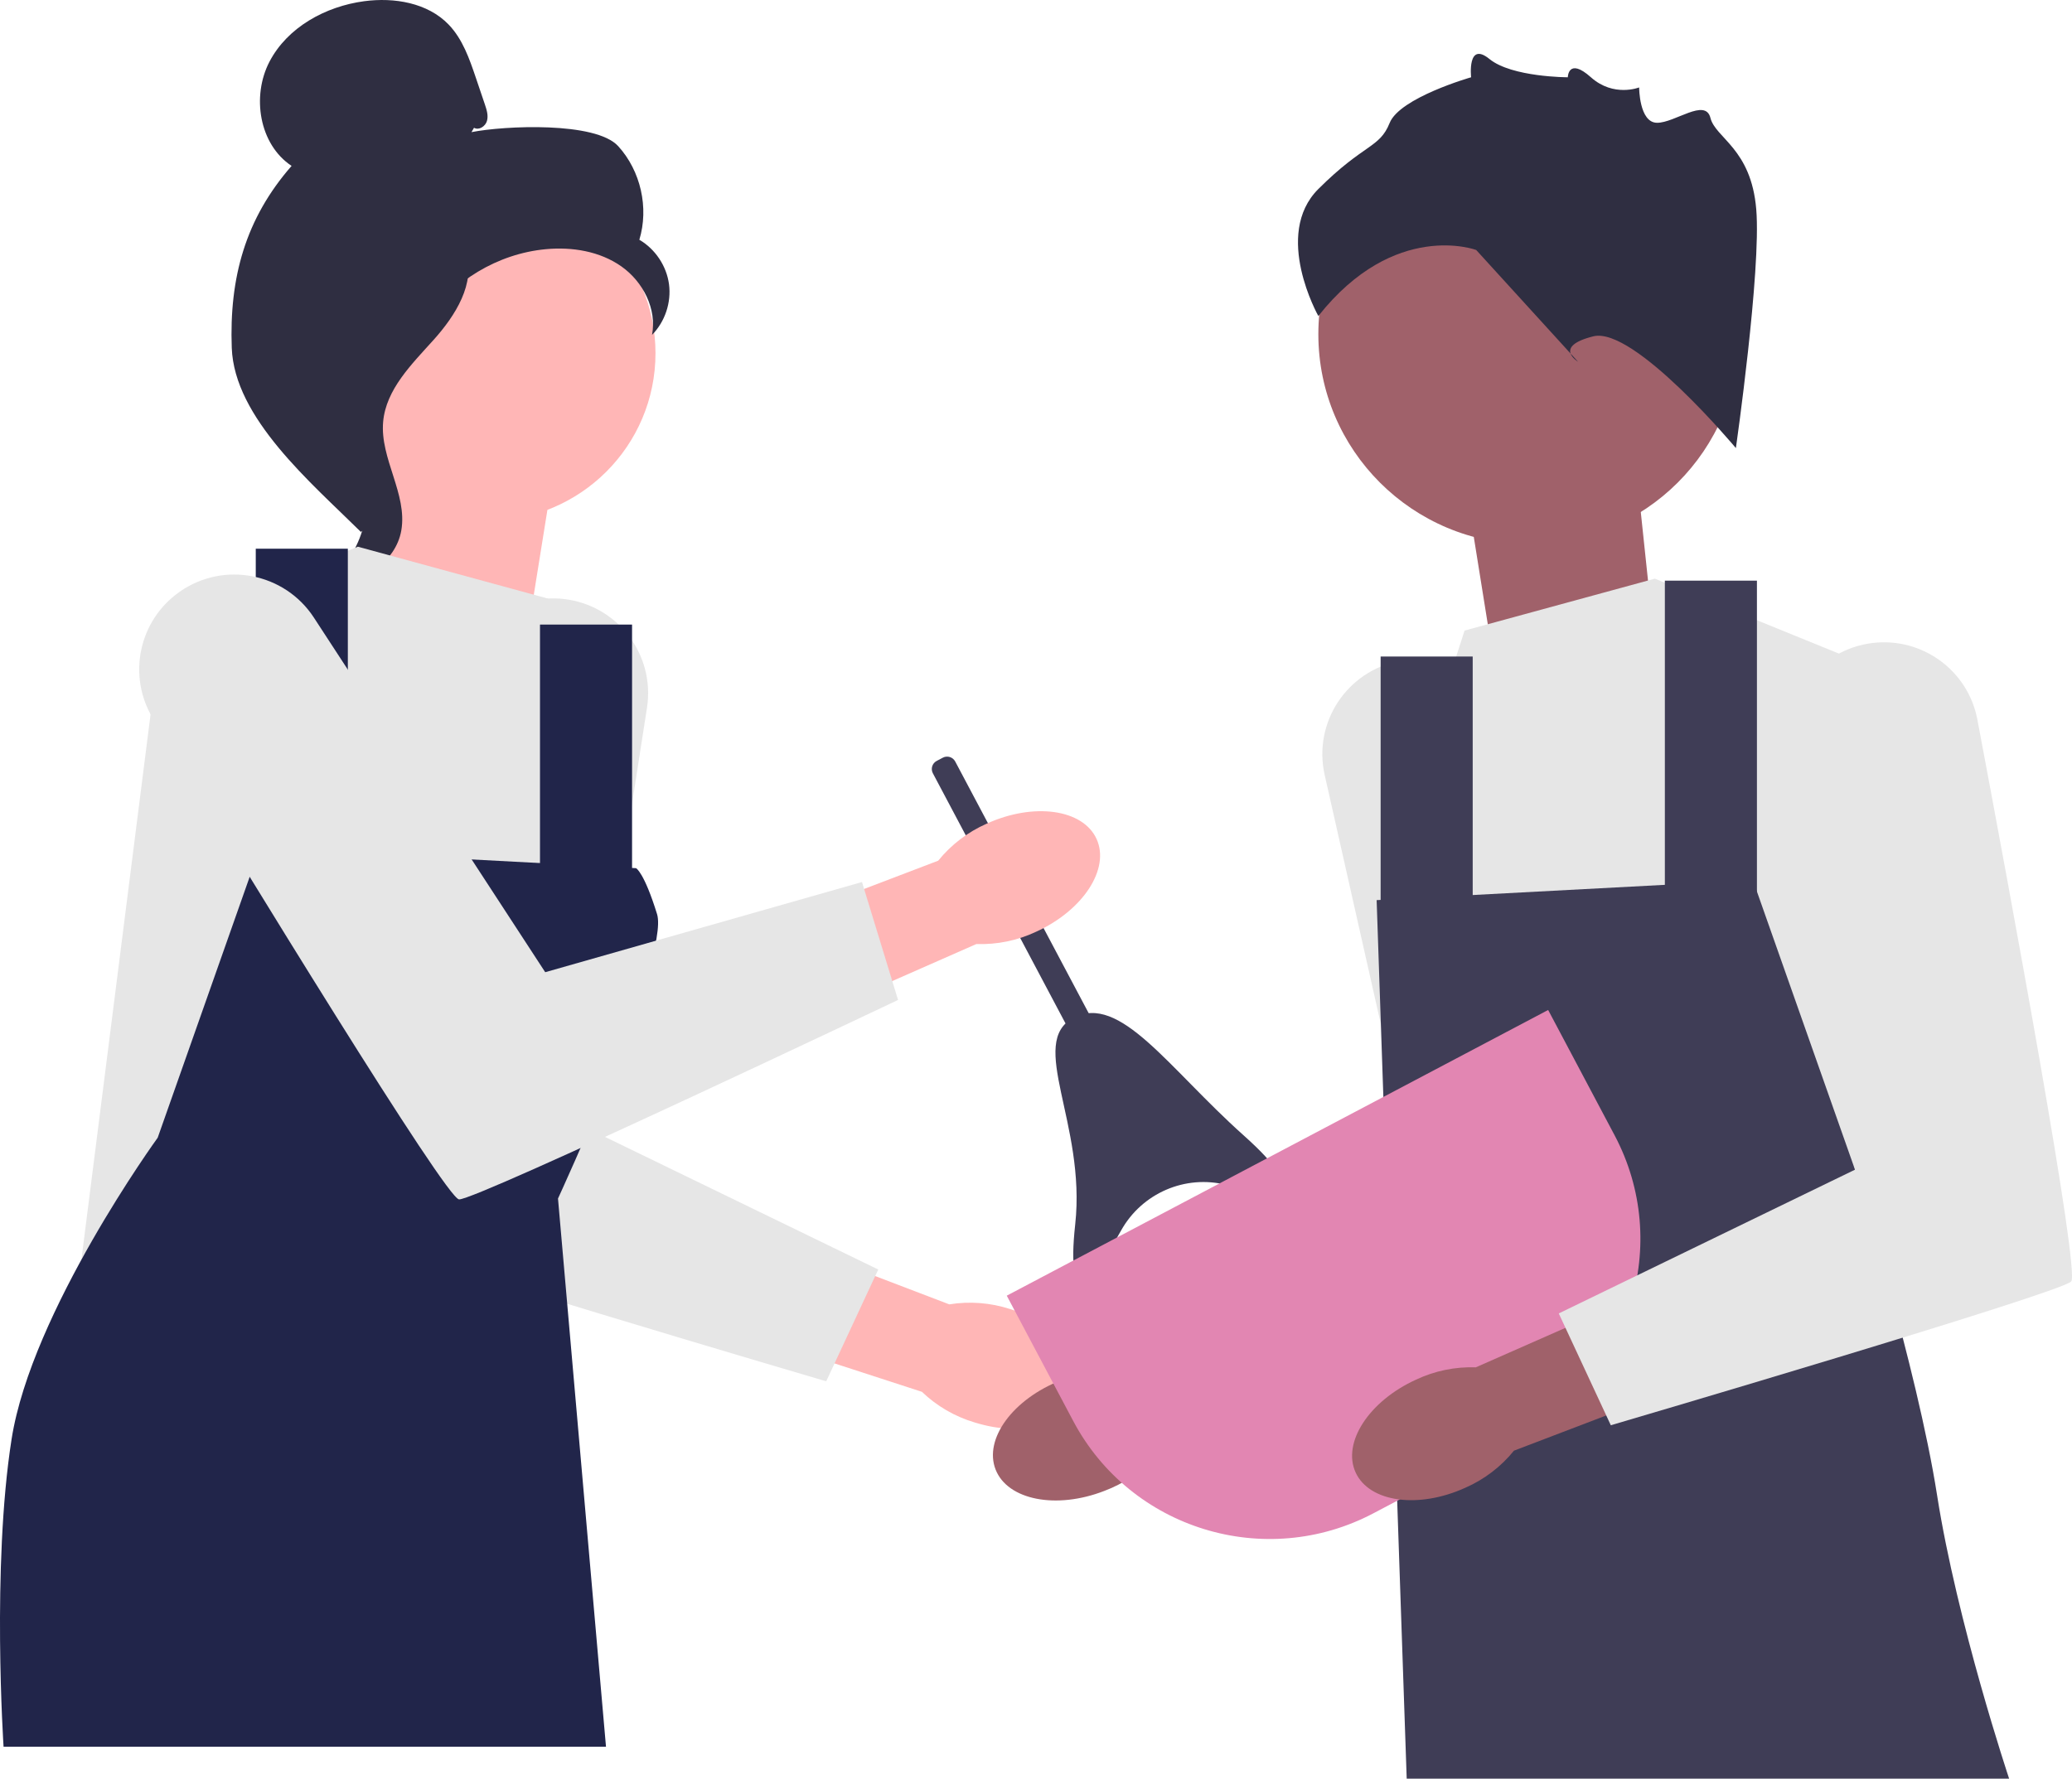
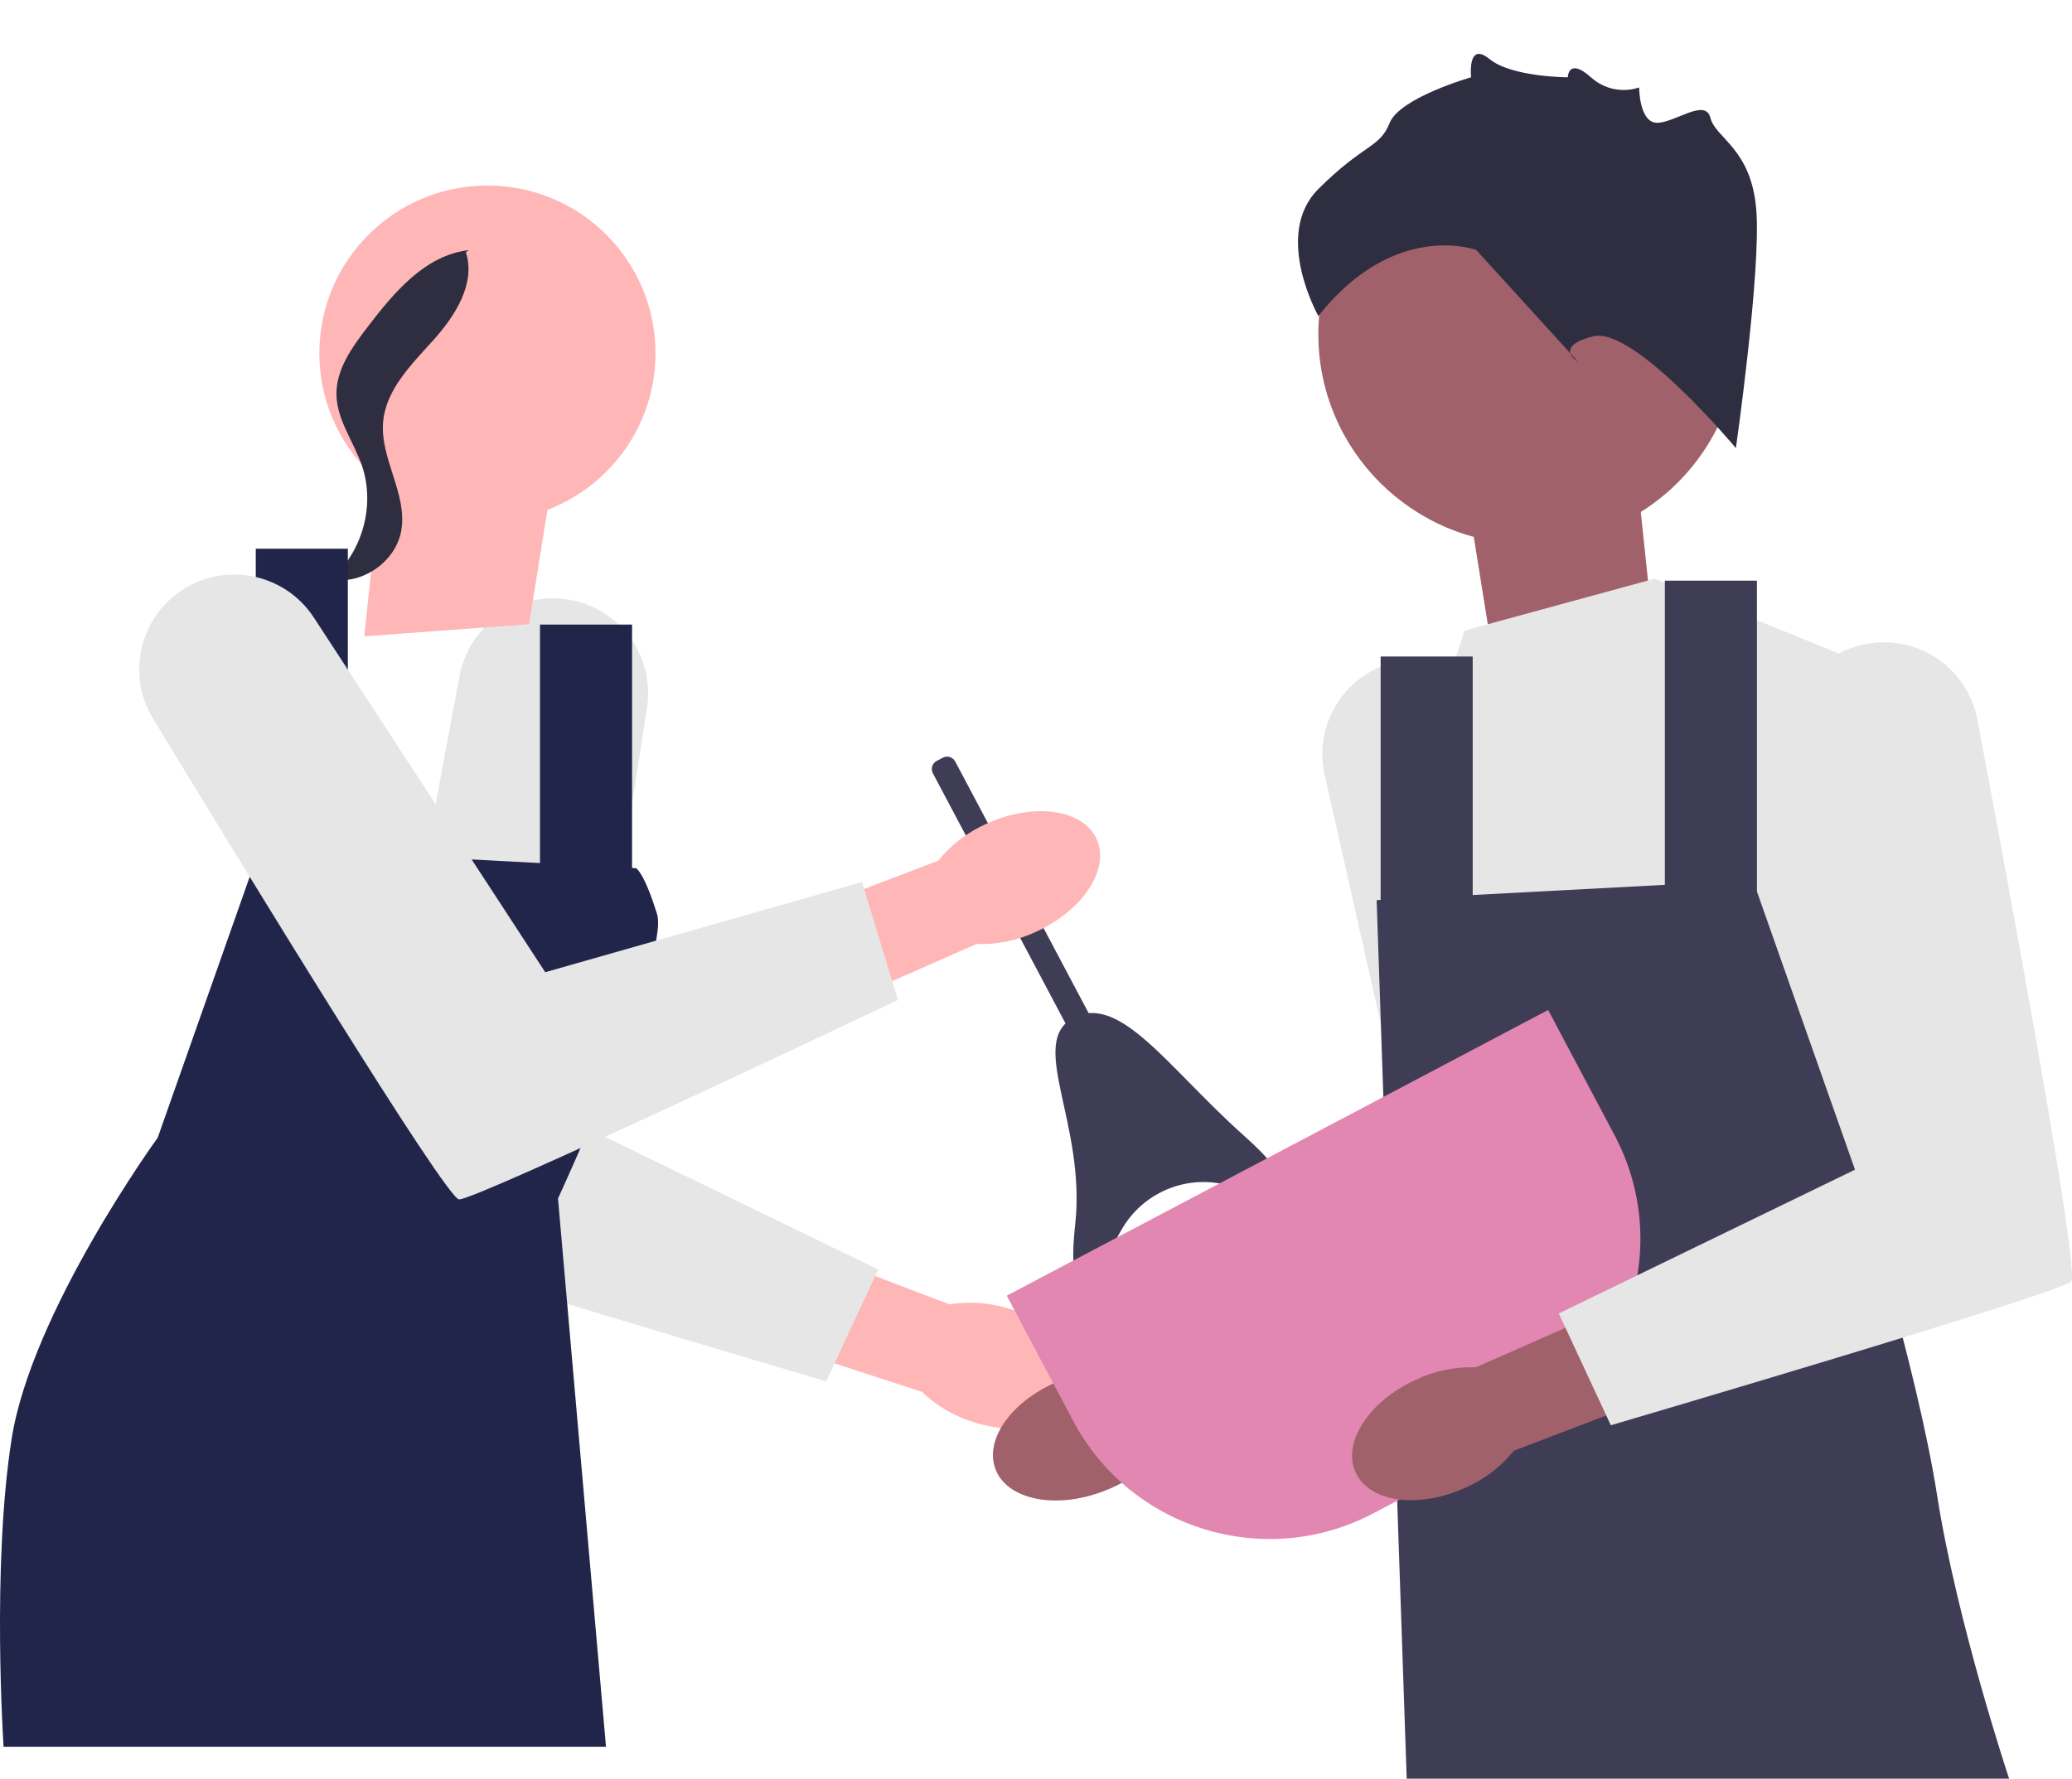
<svg xmlns="http://www.w3.org/2000/svg" width="191" height="164" viewBox="0 0 191 164" fill="none">
  <g clip-path="url(#clip0_830_1133)">
    <path d="M93.12 120.703C97.667 122.119 100.621 125.607 99.718 128.494C98.814 131.381 94.397 132.573 89.849 131.157C88.024 130.616 86.356 129.647 84.984 128.331L65.795 122.091L68.921 113.168L87.506 120.267C89.386 119.963 91.311 120.113 93.12 120.703Z" fill="#FFB6B6" />
    <path d="M52.013 55.234C47.437 54.693 43.224 57.779 42.372 62.297C39.332 78.412 32.874 113.26 33.725 114.108C34.832 115.213 76.161 127.363 76.161 127.363L80.958 117.054L53.651 103.798L59.64 65.255C60.401 60.362 56.94 55.816 52.013 55.234Z" fill="#E6E6E6" />
    <path d="M101.804 137.466C97.368 139.195 92.877 138.312 91.775 135.495C90.672 132.678 93.375 128.993 97.814 127.264C99.577 126.549 101.486 126.265 103.382 126.438L122.272 119.348L125.417 128.265L106.461 134.307C105.184 135.716 103.587 136.799 101.804 137.466Z" fill="#A0616A" />
    <path d="M129.045 60.938C133.574 60.092 137.985 62.888 139.14 67.339C143.259 83.213 152.048 117.549 151.257 118.453C150.227 119.629 109.809 134.524 109.809 134.524L104.328 124.559L130.681 109.503L122.11 71.448C121.022 66.617 124.168 61.85 129.045 60.938Z" fill="#E6E6E6" />
    <path d="M48.771 57.549L51.022 43.513L35.83 37.337L33.579 58.672L48.771 57.549Z" fill="#FFB6B6" />
    <path d="M137.5 59.758L135.249 45.722L150.441 39.546L152.692 60.881L137.5 59.758Z" fill="#A0616A" />
    <path d="M44.932 48.025C53.488 48.025 60.424 41.104 60.424 32.566C60.424 24.029 53.488 17.108 44.932 17.108C36.376 17.108 29.44 24.029 29.44 32.566C29.44 41.104 36.376 48.025 44.932 48.025Z" fill="#FFB6B6" />
-     <path d="M43.696 11.783C44.144 12.044 44.745 11.649 44.888 11.152C45.032 10.654 44.864 10.126 44.699 9.635L43.863 7.164C43.27 5.412 42.641 3.599 41.357 2.266C39.419 0.253 36.339 -0.259 33.567 0.112C30.006 0.588 26.494 2.512 24.838 5.693C23.183 8.874 23.887 13.312 26.879 15.297C22.616 20.173 21.129 25.607 21.364 32.073C21.599 38.539 28.661 44.49 33.266 49.045C34.295 48.423 35.23 45.508 34.664 44.449C34.099 43.39 34.909 42.163 34.209 41.187C33.508 40.212 32.922 41.765 33.63 40.795C34.077 40.183 32.333 38.775 32.997 38.409C36.21 36.637 37.278 32.641 39.296 29.581C41.73 25.891 45.895 23.391 50.303 22.977C52.731 22.748 55.296 23.162 57.287 24.569C59.277 25.975 60.565 28.489 60.104 30.879C61.299 29.668 61.894 27.893 61.67 26.208C61.445 24.523 60.406 22.965 58.936 22.107C59.83 19.156 59.064 15.762 56.988 13.478C54.912 11.194 46.492 11.584 43.461 12.184" fill="#2F2E41" />
    <path d="M43.225 23.066C39.211 23.498 36.313 26.968 33.866 30.172C32.456 32.018 30.978 34.057 31.014 36.379C31.049 38.726 32.622 40.739 33.374 42.964C34.602 46.599 33.405 50.925 30.48 53.416C33.37 53.964 36.494 51.802 36.993 48.909C37.574 45.542 35.016 42.292 35.319 38.889C35.586 35.891 37.953 33.583 39.967 31.341C41.98 29.1 43.87 26.125 42.944 23.26" fill="#2F2E41" />
-     <path d="M50.526 55.195L32.987 50.408L14.905 57.773L7.156 118.895L51.437 120.368V110.509C51.437 110.509 59.187 100.853 57.711 86.861L56.234 72.869L50.526 55.195Z" fill="#E6E6E6" />
    <path d="M58.633 80.049L23.946 78.208L14.536 104.903C14.536 104.903 2.912 120.92 1.067 132.702C-0.778 144.485 0.329 161.054 0.329 161.054H55.861L51.437 110.509C51.437 110.509 61.765 88.15 60.568 84.283C59.371 80.417 58.633 80.049 58.633 80.049Z" fill="#21254A" />
    <path d="M32.064 50.593H23.577V81.89H32.064V50.593Z" fill="#21254A" />
    <path d="M58.264 57.588H49.777V83.363H58.264V57.588Z" fill="#21254A" />
    <path d="M135.007 58.141L152.546 53.354L170.628 60.718L178.377 121.84L134.096 123.313V113.454C134.096 113.454 129.566 103.375 133.911 89.991C138.155 76.919 129.299 75.815 129.299 75.815L135.007 58.141Z" fill="#E6E6E6" />
    <path d="M126.9 82.995L161.587 81.154L170.997 107.849C170.997 107.849 176.717 126.075 178.562 137.857C180.407 149.64 185.204 164 185.204 164H129.672L128.007 115.397L126.9 82.995Z" fill="#3F3D56" />
    <path d="M161.956 53.538H153.469V84.836H161.956V53.538Z" fill="#3F3D56" />
    <path d="M135.756 60.534H127.269V86.308H135.756V60.534Z" fill="#3F3D56" />
    <path d="M140.931 50.173C151.647 50.173 160.334 41.505 160.334 30.812C160.334 20.119 151.647 11.45 140.931 11.45C130.215 11.45 121.527 20.119 121.527 30.812C121.527 41.505 130.215 50.173 140.931 50.173Z" fill="#A0616A" />
    <path d="M160.017 41.315C160.017 41.315 150.629 30.074 146.874 31.011C143.119 31.948 145.466 33.353 145.466 33.353L136.078 23.049C136.078 23.049 128.568 20.239 121.527 29.137C121.527 29.137 117.303 21.644 121.527 17.428C125.752 13.213 127.16 13.682 128.099 11.34C129.037 8.998 135.609 7.125 135.609 7.125C135.609 7.125 135.232 3.754 137.298 5.439C139.364 7.125 144.523 7.125 144.523 7.125C144.523 7.125 144.553 5.251 146.652 7.125C148.751 8.998 151.098 8.061 151.098 8.061C151.098 8.061 151.098 11.303 152.741 11.321C154.384 11.34 157.2 8.998 157.67 10.871C158.139 12.745 161.425 13.682 161.894 19.302C162.363 24.922 160.017 41.315 160.017 41.315Z" fill="#2F2E41" />
    <path d="M88.053 70.213L103.076 98.55L101.016 99.638L85.993 71.299C85.775 70.888 85.933 70.377 86.345 70.16L86.911 69.861C87.323 69.644 87.835 69.801 88.053 70.213Z" fill="#3F3D56" />
    <path d="M113.081 109.26C109.259 108.277 105.26 110.018 103.342 113.46C100.941 117.77 98.197 121.307 99.116 112.879C100.127 103.601 94.673 96.108 98.959 93.845C103.246 91.583 107.673 98.459 114.64 104.685C121.097 110.456 117.373 110.365 113.081 109.26Z" fill="#3F3D56" />
    <path d="M90.958 75.945C95.291 73.971 99.823 74.602 101.082 77.353C102.341 80.105 99.848 83.935 95.514 85.909C93.793 86.721 91.903 87.11 90.001 87.044L71.537 95.176L67.897 86.45L86.485 79.359C87.682 77.881 89.216 76.71 90.958 75.945Z" fill="#FFB6B6" />
    <path d="M16.555 54.567C12.786 57.211 11.713 62.315 14.1 66.247C22.615 80.272 41.115 110.523 42.316 110.589C43.879 110.674 82.784 92.199 82.784 92.199L79.46 81.327L50.259 89.641L28.938 56.95C26.232 52.8 20.614 51.719 16.555 54.567Z" fill="#E6E6E6" />
    <path d="M92.805 119.466L142.711 93.124L148.837 104.68C154.122 114.649 150.302 127.023 140.311 132.297L126.607 139.53C116.617 144.803 104.216 140.991 98.931 131.022L92.805 119.466Z" fill="#E286B2" />
    <path d="M135.087 137.172C130.754 139.147 126.222 138.517 124.963 135.766C123.704 133.014 126.195 129.184 130.53 127.21C132.25 126.397 134.14 126.007 136.043 126.073L154.505 117.938L158.146 126.665L139.559 133.758C138.363 135.236 136.829 136.407 135.087 137.172Z" fill="#A0616A" />
    <path d="M172.636 59.284C177.211 58.743 181.424 61.829 182.277 66.347C185.317 82.462 191.774 117.31 190.924 118.158C189.817 119.263 148.487 131.414 148.487 131.414L143.69 121.104L170.997 107.849L165.008 69.305C164.248 64.412 167.708 59.867 172.636 59.284Z" fill="#E6E6E6" />
  </g>
  <defs>
    <clipPath id="clip0_830_1133">
      <rect width="191" height="164" fill="white" />
    </clipPath>
  </defs>
</svg>